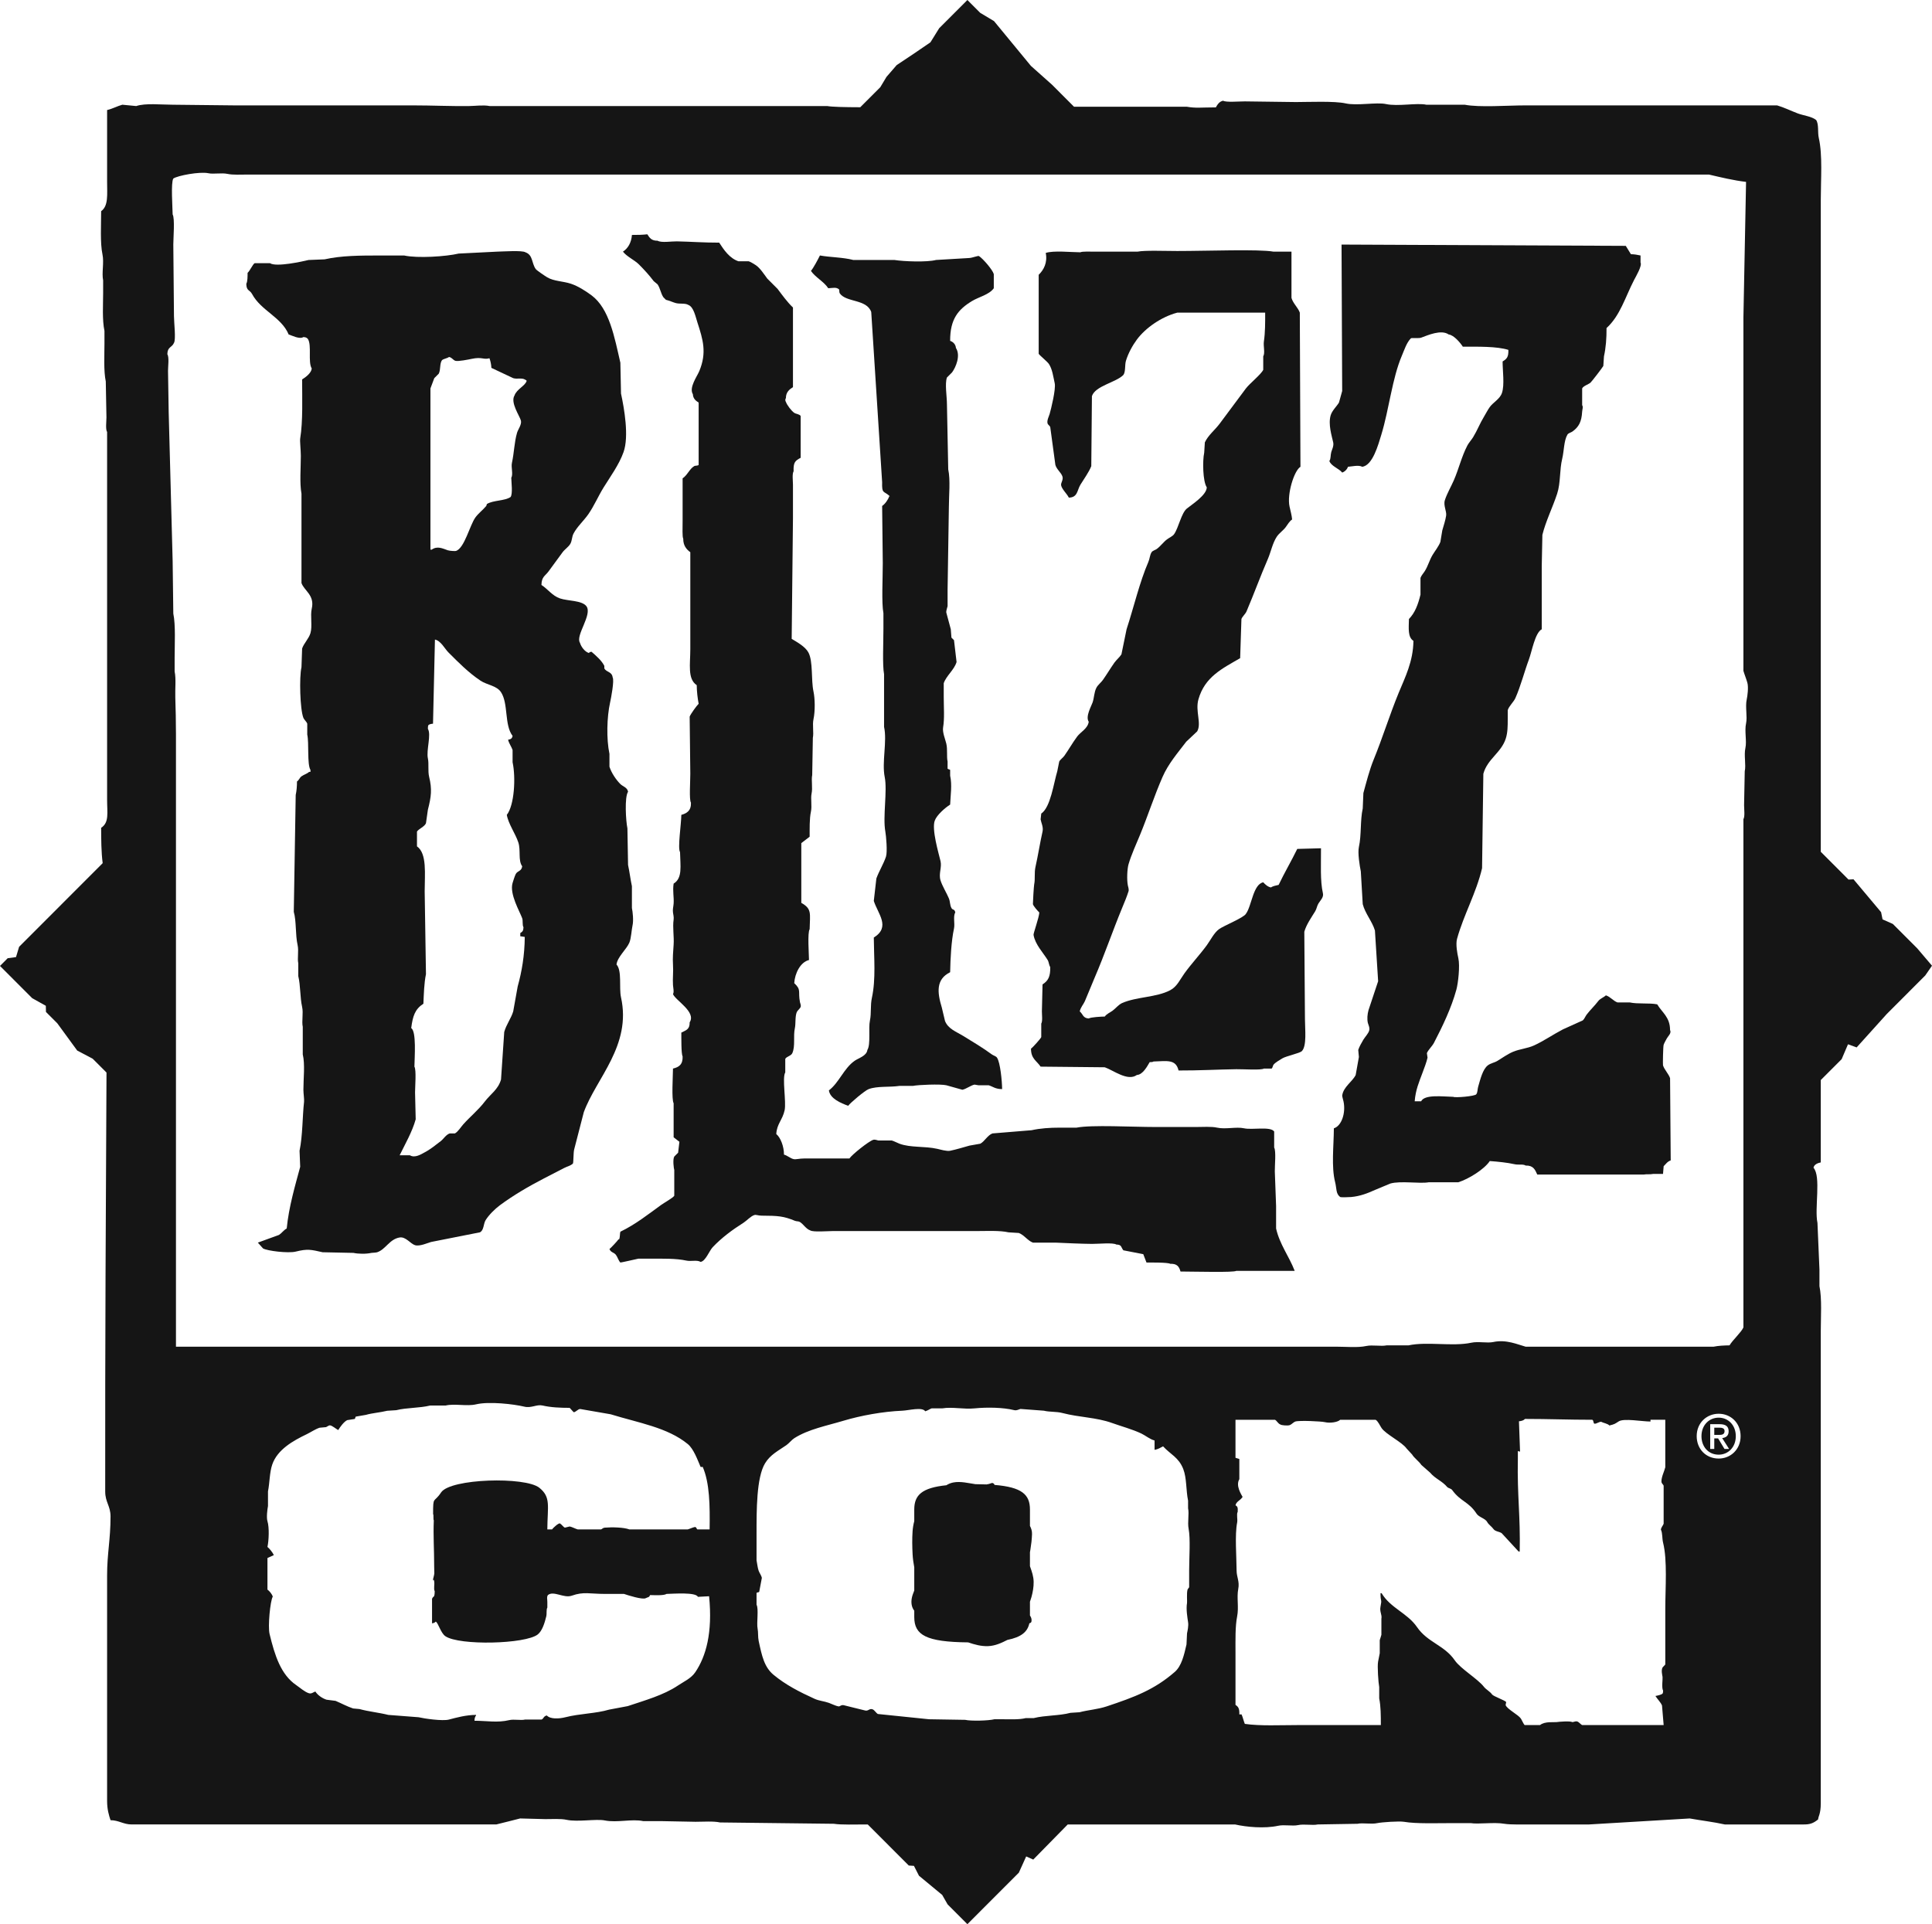
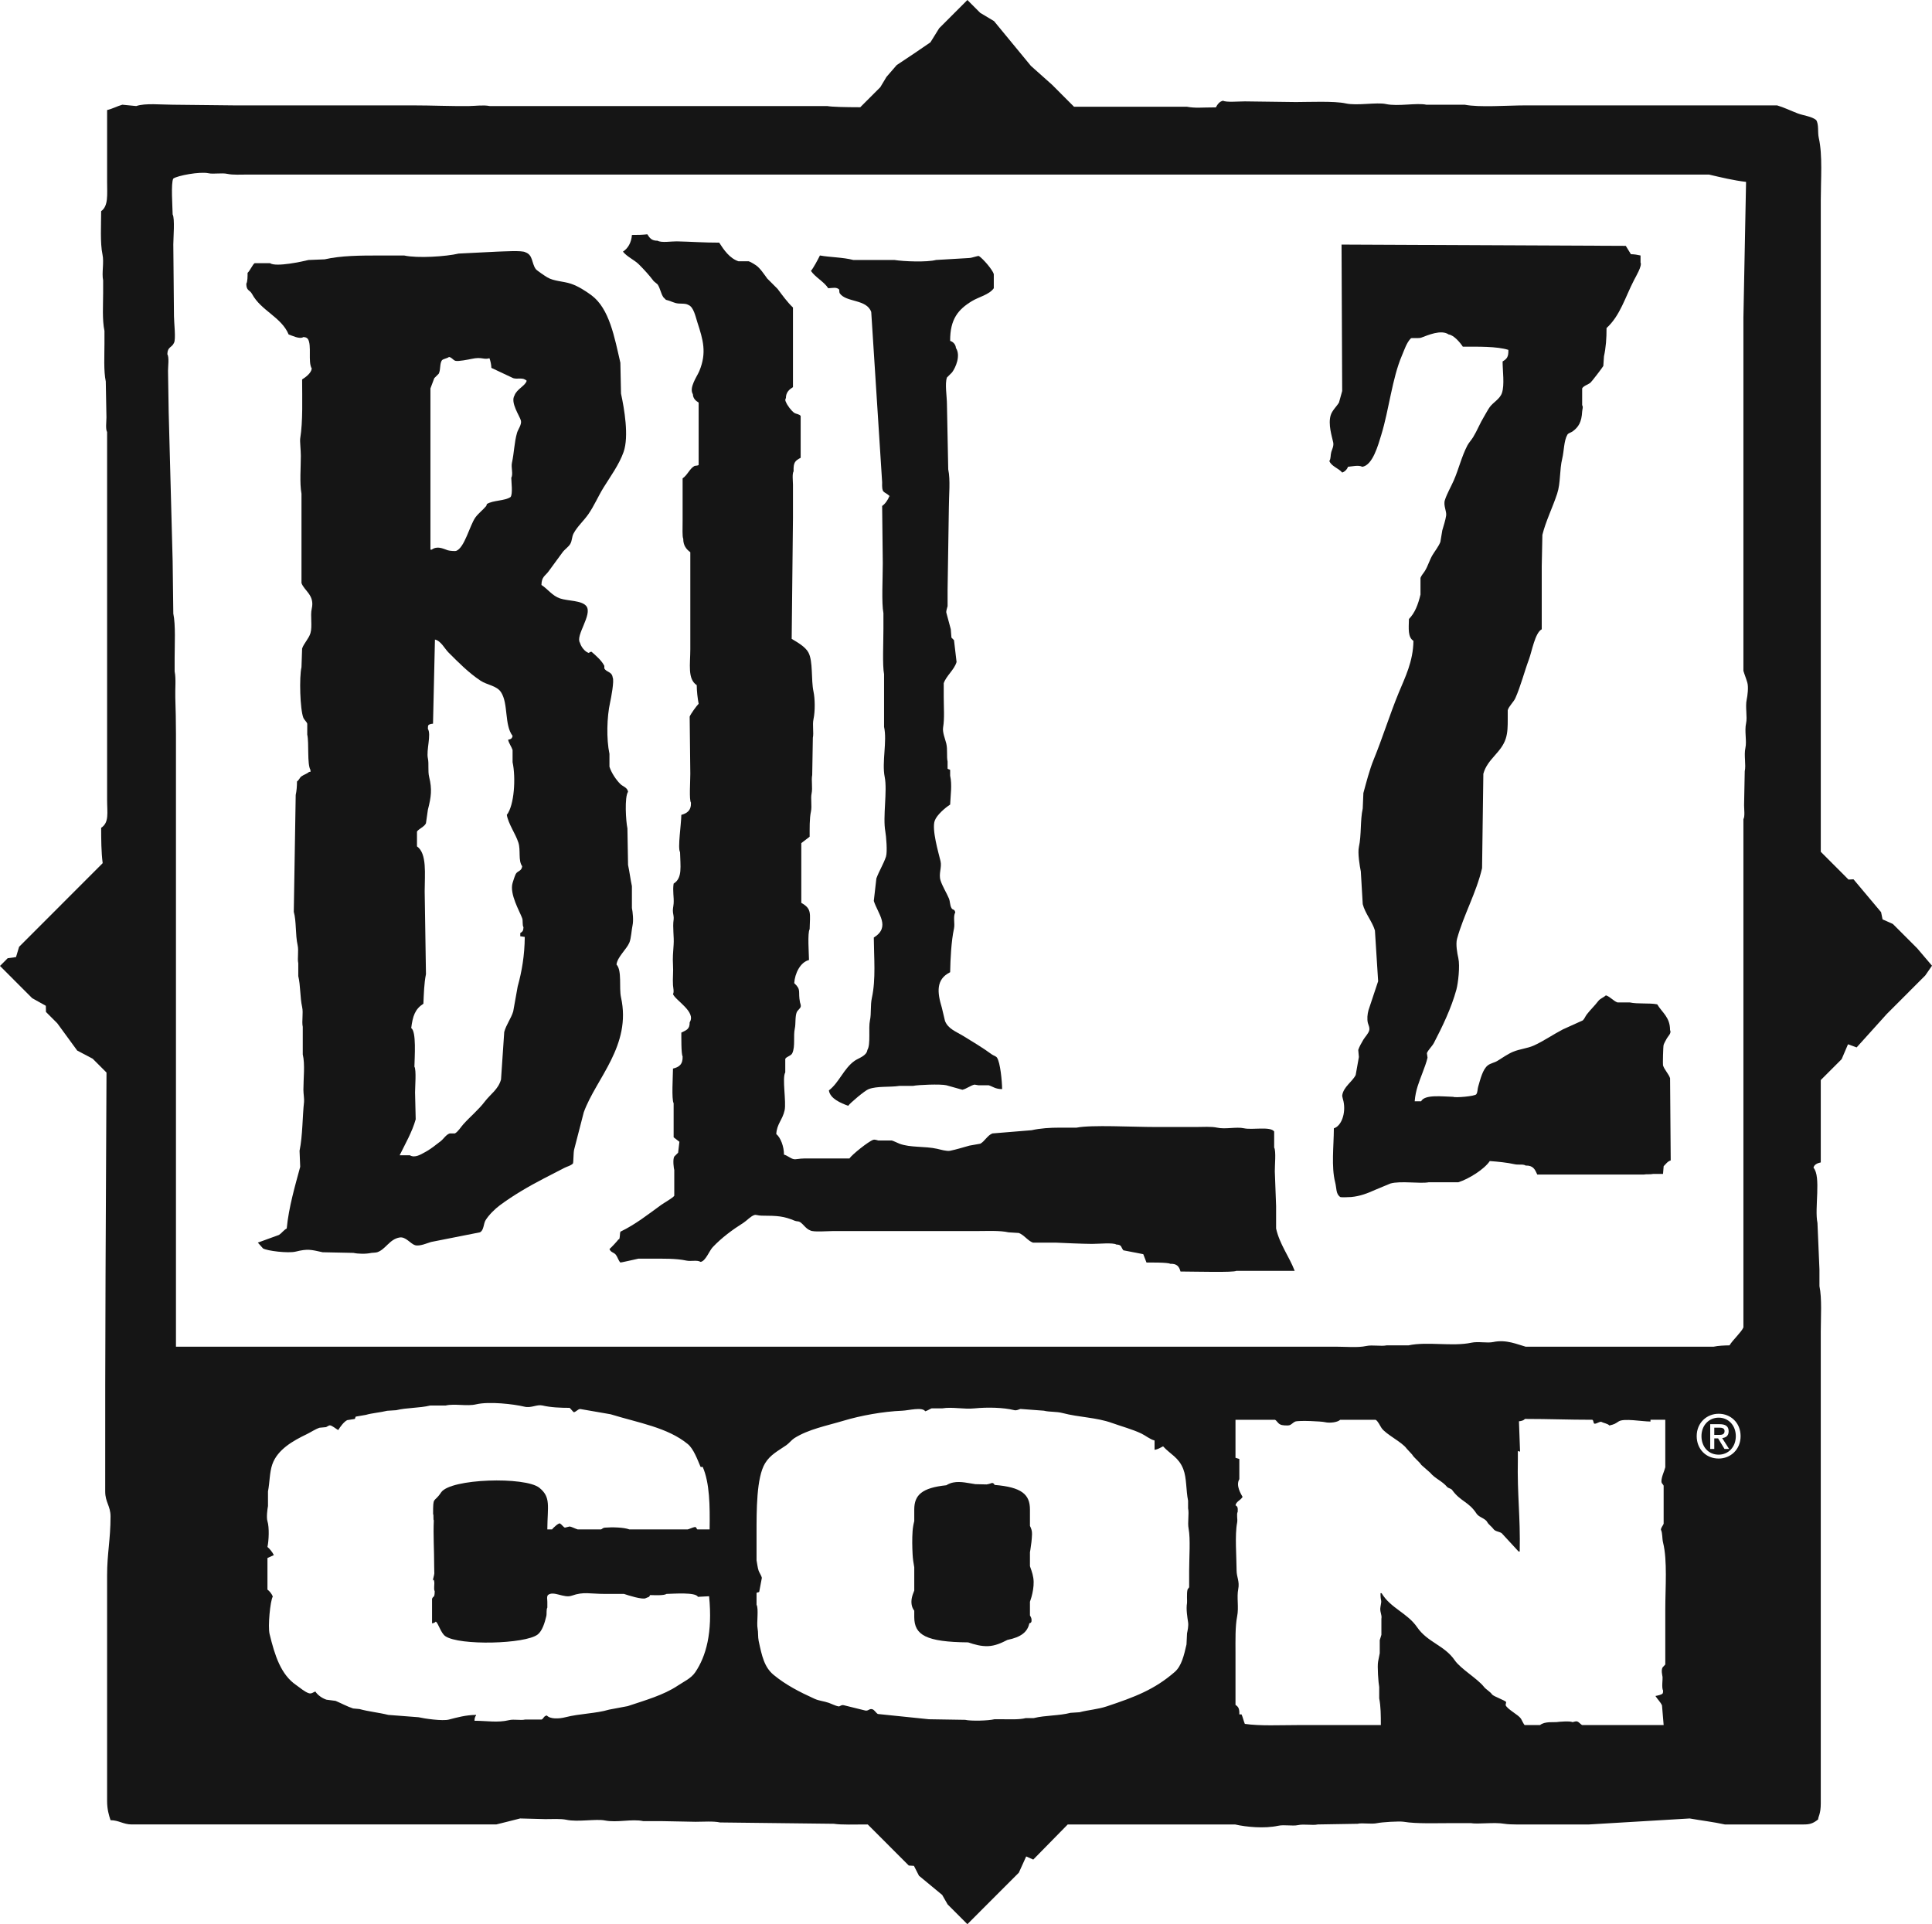
<svg xmlns="http://www.w3.org/2000/svg" version="1.1" width="512" height="510">
  <svg width="512" height="510" viewBox="0 0 512 510" fill="none">
    <g clip-path="url(#clip0_2080_386)">
-       <path fill-rule="evenodd" clip-rule="evenodd" d="M350.08 224.833C347.982 224.89 345.885 224.946 343.788 225.003C342.217 228.228 340.363 231.356 338.856 234.535C338.232 234.675 337.274 234.861 336.816 235.216C335.957 235.055 335.272 234.401 334.776 233.855C332.069 234.365 331.704 240.162 330.185 242.196C329.649 243.226 324.335 245.338 323.043 246.28C321.733 247.237 320.781 249.211 319.813 250.537C317.963 253.063 315.697 255.468 313.861 258.027C312.707 259.637 311.93 261.498 310.121 262.453C306.433 264.395 301.231 264.159 297.368 265.857C296.414 266.276 295.634 267.312 294.818 267.901C294.093 268.424 293.297 268.714 292.778 269.433C291.894 269.447 289.095 269.583 288.526 269.943C286.953 269.856 287.019 268.793 286.146 268.071C286.363 266.98 287.114 266.248 287.506 265.348C288.417 263.258 289.208 261.185 290.056 259.22C292.697 253.109 294.861 246.726 297.368 240.666C297.98 239.186 298.638 237.626 299.068 236.239C299.225 235.736 298.948 234.949 298.898 234.707C298.581 233.17 298.724 230.272 299.068 229.089C299.823 226.497 301.118 223.717 302.128 221.259C304.266 216.051 305.848 211.055 308.079 205.939C309.629 202.379 312.158 199.504 314.371 196.577C315.334 195.668 316.298 194.76 317.261 193.854C318.49 191.747 316.708 188.465 317.601 185.342C319.297 179.407 323.843 177.231 328.653 174.449C328.765 170.988 328.88 167.527 328.993 164.066C329.222 163.419 330.049 162.738 330.353 162.023C332.325 157.394 334.028 152.679 335.963 148.235C336.813 146.285 337.203 144.03 338.344 142.276C338.956 141.336 340.057 140.616 340.724 139.723C341.284 138.976 341.657 138.215 342.424 137.681C342.324 136.549 341.986 135.372 341.744 134.276C341.014 130.969 342.97 124.709 344.634 123.722C344.577 110.106 344.522 96.485 344.464 82.868C344.017 81.554 342.664 80.427 342.254 78.954V66.699H337.493C333.649 65.999 319.942 66.529 311.988 66.529C308.631 66.529 303.441 66.31 301.446 66.699H290.394C288.818 66.699 286.765 66.602 286.314 66.869C283.798 66.855 279.194 66.351 277.133 67.039C277.655 69.617 276.576 71.572 275.263 72.828V93.766C275.434 94.133 277.542 95.817 277.983 96.489C278.877 97.856 279.11 99.764 279.513 101.596C279.844 103.101 278.561 108.364 278.153 109.767C277.993 110.315 277.34 111.515 277.643 112.32C277.716 112.515 278.24 112.925 278.323 113.171C278.775 116.517 279.23 119.867 279.683 123.214C280.017 124.419 281.196 125.222 281.553 126.277C281.866 127.201 281.059 127.97 281.213 128.66C281.449 129.715 282.757 130.877 283.253 131.893C285.613 131.861 285.432 129.942 286.313 128.489C287.211 127.006 288.571 125.161 289.202 123.552C289.26 117.368 289.315 111.182 289.372 104.998C290.249 102.257 295.754 101.379 297.704 99.38C298.334 98.531 298.05 96.75 298.384 95.634C298.982 93.644 300.129 91.564 301.274 90.016C303.581 86.905 307.766 83.986 311.986 82.867H335.281C335.293 85.468 335.295 88.164 334.941 90.527C334.766 91.697 335.301 93.588 334.771 94.443V98.017C334.243 99.19 331.128 101.686 330.179 102.954C327.848 106.069 325.546 109.158 323.207 112.316C322.028 113.909 320.156 115.372 319.297 117.253C319.24 118.162 319.185 119.07 319.128 119.976C318.66 122.126 318.748 127.599 319.807 129.168C319.759 131.248 315.901 133.681 314.536 134.786C313.052 135.988 312.34 139.906 311.136 141.596C310.74 142.149 309.821 142.538 309.266 142.957C308.307 143.681 307.53 144.8 306.546 145.51C306.152 145.795 305.435 145.959 305.186 146.361C304.692 147.156 304.715 148.039 304.336 148.914C302.019 154.254 300.487 160.866 298.554 166.787C298.101 168.999 297.647 171.213 297.194 173.426C296.725 174.194 295.841 174.904 295.324 175.638C294.238 177.181 293.354 178.694 292.264 180.235C291.795 180.898 290.945 181.545 290.564 182.277C289.934 183.492 289.992 184.868 289.544 186.192C289.202 187.202 287.604 189.916 288.524 191.299C288.281 193.108 286.37 193.992 285.464 195.213C284.228 196.883 283.263 198.617 282.064 200.321C281.714 200.817 280.984 201.302 280.704 201.851C280.534 202.703 280.364 203.552 280.194 204.405C279.21 207.669 278.417 213.954 275.943 215.639C275.885 216.15 275.83 216.66 275.773 217.171C275.916 218.067 276.556 219.204 276.283 220.405C275.606 223.377 275.102 226.719 274.413 229.768C274.058 231.336 274.373 233.006 274.073 234.365C273.965 234.849 273.702 239.532 273.733 239.641C273.881 240.187 275.005 241.445 275.433 241.854C275.343 243.287 273.768 247.556 273.903 247.812C274.325 250.327 276.451 252.507 277.643 254.451C277.977 254.997 277.965 255.766 278.323 256.323C278.38 258.888 277.757 259.961 276.283 260.92C276.225 263.302 276.17 265.687 276.113 268.069C276.113 269.006 276.333 270.678 275.943 271.303V274.879C275.742 275.35 273.691 277.632 273.223 277.944C273.219 280.636 274.722 281.138 275.773 282.709C281.44 282.766 287.109 282.822 292.776 282.879C295.036 283.655 298.84 286.684 301.278 284.923C302.881 284.841 304.037 282.598 304.678 281.518C305.141 281.514 305.458 281.511 305.698 281.348C309.321 281.229 311.612 280.701 312.329 283.732C317.589 283.754 322.896 283.46 327.633 283.392C329.372 283.365 334.25 283.694 334.944 283.221H336.984C337.253 283.08 337.299 282.449 337.494 282.2C337.963 281.602 339.228 280.889 339.874 280.498C340.816 279.931 344.446 279.139 344.976 278.626C346.37 277.277 345.826 272.747 345.826 270.115C345.771 262.4 345.713 254.682 345.656 246.966C346.191 245.028 347.578 243.12 348.546 241.519C348.947 240.856 348.993 240.141 349.396 239.476C349.899 238.649 350.84 237.842 350.586 236.753C349.826 233.468 350.105 228.869 350.076 224.837L350.08 224.833Z" fill="#151515" />
      <path fill-rule="evenodd" clip-rule="evenodd" d="M338.178 319.649C338.065 316.585 337.952 313.522 337.838 310.457C337.807 309.025 338.213 305.072 337.668 304.158V299.902C336.664 298.476 331.863 299.54 329.676 299.051C327.647 298.597 324.773 299.378 322.534 298.88C321.017 298.542 318.728 298.71 316.922 298.71H306.211C300.053 298.71 289.315 298.092 285.296 298.88H280.874C278.226 298.88 275.67 299.051 273.392 299.561C269.935 299.844 266.478 300.127 263.021 300.412C261.721 300.865 260.916 302.555 259.791 303.135C258.828 303.305 257.863 303.475 256.901 303.646C255.353 304.083 253.386 304.681 251.799 305.007C250.879 305.195 249.202 304.676 248.399 304.497C244.985 303.735 241.325 304.233 238.367 303.135C237.782 302.918 236.925 302.447 236.327 302.284H232.757C232.559 302.239 231.857 301.958 231.397 302.114C230.148 302.533 225.818 305.996 225.106 307.049H213.202C211.772 307.049 210.942 307.363 210.312 307.22C209.426 307.021 208.711 306.281 207.762 306.028C207.777 303.879 206.848 301.482 205.722 300.58C205.867 297.863 207.376 296.845 207.932 294.282C208.415 292.06 207.22 285.69 208.102 284.239V280.665C208.417 280.017 209.634 279.893 209.972 279.133C210.813 277.252 210.173 274.66 210.652 272.494C210.906 271.344 210.668 269.395 211.162 268.238C211.336 267.831 212.037 267.313 212.182 266.876C212.322 266.452 212.044 265.846 212.012 265.683C211.415 262.722 212.46 262.426 210.482 260.578C210.641 257.989 212.103 255.008 214.394 254.449C214.376 252.846 213.961 247.235 214.564 246.278C214.664 242.052 215.18 240.897 212.354 239.299V223.468C213.091 222.902 213.828 222.334 214.564 221.766C214.576 219.738 214.496 217.019 214.904 215.127C215.224 213.64 214.798 211.635 215.074 210.36C215.407 208.818 214.958 206.754 215.244 205.425C215.299 202.134 215.357 198.843 215.414 195.552C215.7 194.221 215.253 192.157 215.584 190.615C216.046 188.463 215.981 185.133 215.584 183.295C214.915 180.201 215.511 175.271 214.224 172.912C213.404 171.41 211.282 170.207 209.804 169.338C209.917 158.672 210.031 148.002 210.144 137.335V128.484C210.144 127.468 209.888 125.602 210.314 124.91C210.226 122.502 210.74 122.119 212.184 121.336V110.272C211.939 109.767 210.951 109.74 210.484 109.421C209.745 108.916 208.591 107.411 208.274 106.528C208.066 106.225 208.059 105.81 208.274 105.507C208.27 103.947 209.208 103.192 210.144 102.614V81.505C208.641 80.085 207.315 78.229 206.064 76.568C205.157 75.66 204.25 74.751 203.344 73.845C202.469 72.684 201.478 71.083 200.284 70.271C199.81 69.949 198.869 69.397 198.414 69.25H195.694C193.336 68.454 191.845 66.244 190.592 64.313C186.784 64.327 182.998 64.048 179.371 63.972C178.007 63.944 175.25 64.409 174.269 63.802C172.648 63.829 172.138 63.03 171.549 62.1C170.395 62.24 168.868 62.283 167.467 62.27C167.324 64.298 166.415 65.837 165.087 66.697C166.152 68.059 168.11 68.872 169.339 70.101C170.712 71.475 172.075 72.965 173.249 74.528C173.589 74.811 173.929 75.095 174.269 75.379C174.976 76.425 175.099 77.732 175.799 78.782C176.026 79.01 176.252 79.235 176.479 79.463C177.349 79.667 178.276 80.095 179.029 80.314C180.142 80.636 181.547 80.28 182.429 80.824C183.828 81.364 184.319 83.911 184.809 85.421C186.296 90 187.366 93.449 185.319 98.359C184.723 99.789 182.531 102.753 183.619 104.488C183.671 105.659 184.41 106.247 185.149 106.7V123.212C184.95 123.495 184.283 123.359 183.959 123.552C182.733 124.285 182.127 125.985 180.899 126.786V138.022C180.899 140.017 180.781 142.257 181.069 142.787C181.048 144.609 181.924 145.615 182.939 146.361V172.064C182.939 176.007 182.15 179.959 184.639 181.597C184.66 183.313 184.863 185.006 185.149 186.534C184.609 187.055 183.009 189.266 182.769 189.938C182.826 194.988 182.882 200.038 182.939 205.088C182.939 207.3 182.599 211.951 183.109 212.748C183.188 214.847 182.039 215.577 180.559 215.981C180.534 218.479 179.544 224.831 180.219 225.856C180.289 229.568 180.919 232.731 178.519 234.197C178.213 236.191 178.642 237.773 178.519 239.473C178.46 240.297 178.231 241.047 178.349 241.855C178.419 242.334 178.608 243.12 178.519 243.727C178.211 245.838 178.669 248.267 178.519 250.366C178.394 252.14 178.234 254.017 178.349 255.644C178.483 257.532 178.229 259.363 178.349 261.092C178.397 261.808 178.689 262.946 178.349 263.474C178.984 265.162 184.564 268.182 182.769 270.964C182.814 272.905 181.738 273.069 180.559 273.687C180.573 274.667 180.498 279.348 180.899 279.984C180.992 282.15 179.917 282.856 178.349 283.22C178.329 285.33 177.946 291.423 178.519 292.413V301.435C179.029 301.833 179.539 302.23 180.049 302.626C179.936 303.592 179.822 304.556 179.709 305.519C179.369 305.86 179.029 306.2 178.689 306.542C178.229 307.297 178.573 309.839 178.689 310.116V316.926C178.428 317.433 175.899 318.869 175.287 319.31C171.862 321.784 168.425 324.537 164.406 326.46C164.228 326.988 164.35 327.916 164.066 328.502H163.896C163.606 328.937 161.927 330.739 161.516 331.055C161.859 331.992 162.7 331.911 163.216 332.586C163.708 333.231 163.854 334.061 164.406 334.63C164.504 334.666 168.298 333.803 169.167 333.609H172.397C175.765 333.609 179.127 333.518 181.919 334.12C183.143 334.385 184.736 333.885 185.659 334.46C186.985 334.292 187.955 331.529 188.889 330.546C191.269 328.04 194.053 325.972 197.051 324.077C197.877 323.554 198.987 322.302 199.941 322.035C200.386 321.909 200.916 322.2 201.811 322.205C206.25 322.226 207.662 322.336 210.652 323.566C211.143 323.767 211.597 323.642 212.012 323.905C212.966 324.514 213.562 325.702 214.732 326.119C215.507 326.616 219.397 326.289 220.684 326.289H258.772C261.618 326.289 264.933 326.1 267.274 326.628C268.181 326.685 269.089 326.741 269.994 326.798C271.356 327.282 272.401 328.885 273.734 329.353H279.686C282.109 329.466 286.886 329.681 289.377 329.691C291.129 329.7 295.014 329.304 295.839 329.862C297.357 329.883 297.04 330.621 297.709 331.393C299.466 331.734 301.224 332.074 302.981 332.414C303.264 333.152 303.548 333.891 303.831 334.629C304.811 334.632 309.491 334.571 310.123 334.969C311.937 334.899 312.497 335.718 312.842 337.011C317.114 337.033 326.913 337.301 327.636 336.841H343.109C341.603 332.943 339.122 329.828 338.178 325.607V319.649Z" fill="#151515" />
      <path fill-rule="evenodd" clip-rule="evenodd" d="M164.572 264.325C164.012 261.81 164.885 257.281 163.382 255.646C163.59 253.666 166.029 251.628 166.782 249.858C167.274 248.7 167.365 246.445 167.632 245.261C167.924 243.971 167.68 241.69 167.462 240.664V234.876C167.079 233.138 166.825 230.97 166.442 229.258C166.385 226.024 166.329 222.789 166.272 219.555C165.862 217.649 165.47 211.247 166.442 209.853C166.247 208.683 165.086 208.488 164.402 207.809C163.276 206.693 162.029 204.855 161.512 203.212V199.808C160.678 195.914 160.819 190.024 161.682 186.19C161.922 185.128 162.838 180.343 162.362 179.551C162.167 177.981 160.728 178.221 160.152 177.168V176.487C159.44 175.065 157.924 173.759 156.752 172.743C156.222 172.845 156.339 172.772 156.072 173.084C154.975 172.747 154.007 171.448 153.692 170.361C152.431 168.431 157.081 162.878 155.392 160.658C154.152 159.096 150.507 159.32 148.42 158.616C146.346 157.916 145.153 156.099 143.489 155.042C143.526 152.846 144.473 152.676 145.359 151.466C146.634 149.727 147.823 148.098 149.099 146.359C149.643 145.619 150.688 144.938 151.139 144.147C151.636 143.274 151.52 142.33 151.989 141.424C152.921 139.621 154.741 137.984 155.9 136.316C157.48 134.045 158.515 131.528 159.982 129.166C161.752 126.315 164.08 123.129 165.254 119.804C166.719 115.648 165.433 108.276 164.574 104.314C164.517 101.591 164.461 98.866 164.404 96.143C162.842 89.391 161.51 81.811 156.752 78.27C155.231 77.138 153.202 75.835 151.31 75.207C149.188 74.501 146.837 74.574 145.019 73.505C144.537 73.222 142.227 71.683 141.959 71.292C140.837 69.66 141.275 67.593 139.239 66.867C138.358 66.305 133.242 66.674 131.757 66.697C128.357 66.867 124.955 67.037 121.555 67.208C118.214 67.996 110.663 68.498 107.102 67.718H100.64C95.356 67.718 90.419 67.745 86.017 68.739C84.6 68.797 83.182 68.852 81.765 68.91C80.269 69.284 73.172 70.853 71.563 69.76H67.483C66.997 70.011 66.209 71.831 65.613 72.313C65.61 73.08 65.629 74.656 65.273 75.207C65.299 77.179 66.172 76.751 66.803 77.93C69.176 82.356 74.598 84.053 76.495 88.653C77.331 88.9 79.399 90.004 80.405 89.334C81.096 89.393 81.251 89.484 81.595 89.844C82.667 91.516 81.561 95.932 82.615 97.675C82.486 98.922 80.926 100.029 80.065 100.568C80.065 105.518 80.303 111.661 79.555 116.229C79.444 116.904 79.725 119.36 79.725 120.826C79.725 124.052 79.373 127.948 79.895 130.868V154.53C80.62 156.599 83.456 157.727 82.615 161.339C82.186 163.182 82.824 165.957 82.275 167.808C81.837 169.282 80.516 170.525 80.065 171.892C80.008 173.537 79.952 175.183 79.895 176.83C79.283 179.443 79.498 188.005 80.405 190.278C80.595 190.756 81.255 191.294 81.425 191.81V194.703C81.931 196.874 81.35 202.569 82.275 204.065V204.575H81.935C81.336 205.115 80.584 205.276 79.895 205.767C79.405 206.114 79.244 206.779 78.705 207.128C78.705 208.422 78.6 209.654 78.365 210.702C78.252 217.624 78.138 224.548 78.025 231.47C77.968 234.874 77.912 238.28 77.855 241.683C78.574 244.179 78.24 247.686 78.875 250.535C79.206 252.02 78.76 254.026 79.045 255.302V258.706C79.659 261.221 79.496 264.361 80.065 266.878C80.437 268.521 79.913 270.719 80.235 272.154V279.474C80.868 282.075 80.405 285.905 80.405 288.836C80.405 289.844 80.659 291.346 80.575 292.071C80.153 295.686 80.219 301.032 79.385 305.009C79.442 306.428 79.498 307.847 79.555 309.265C78.225 314.208 76.527 319.941 75.983 325.607C75.155 326.053 74.672 326.839 73.943 327.309C72.073 327.99 70.202 328.67 68.332 329.353C68.784 329.863 69.239 330.374 69.692 330.883C70.721 331.537 76.359 332.23 78.363 331.735C81.534 330.951 82.359 331.205 85.505 331.906C88.225 331.963 90.947 332.019 93.667 332.076C94.921 332.352 96.984 332.4 98.427 332.076C98.632 332.029 99.568 332.035 99.957 331.906C102.22 331.153 103.204 328.441 105.908 327.991C107.533 327.719 108.789 329.677 109.99 330.034C111.236 330.403 113.301 329.444 114.242 329.183C118.549 328.33 122.858 327.481 127.165 326.628C128.26 326.13 128.087 324.378 128.695 323.395C129.54 322.029 131.159 320.428 132.435 319.48C136.045 316.795 140.048 314.473 144.167 312.331C145.974 311.39 147.724 310.5 149.439 309.606C150.262 309.178 151.169 309.002 151.819 308.414C152.015 308.083 151.929 305.566 152.159 304.67C153.009 301.379 153.859 298.087 154.709 294.798C157.976 285.808 167.423 277.127 164.57 264.327L164.572 264.325ZM137.197 261.432C136.8 263.646 136.404 265.859 136.007 268.071C135.434 269.968 134.185 271.52 133.627 273.519C133.344 277.718 133.06 281.917 132.777 286.116C132.031 288.777 129.959 290.006 128.525 291.905C126.811 294.176 124.613 295.935 122.744 298.033C122.16 298.687 121.317 300.052 120.534 300.416H119.174C118.159 300.761 117.572 301.87 116.794 302.46C115.29 303.594 114.142 304.601 112.372 305.523C111.658 305.896 109.936 307.021 108.632 306.204H105.912C107.351 303.244 109.242 300.004 110.164 296.672C110.106 294.287 110.051 291.905 109.994 289.522C109.994 288.107 110.366 283.56 109.824 282.713C109.867 280.232 110.387 273.354 108.974 272.5C109.389 269.273 109.976 267.484 112.204 266.031C112.316 263.546 112.392 260.553 112.884 258.2C112.771 250.881 112.656 243.561 112.544 236.241C112.544 231.675 113.206 226.227 110.504 224.326V220.41C110.849 219.76 112.533 219.099 112.884 218.198C113.054 217.006 113.224 215.815 113.394 214.622C114.283 211.173 114.523 209.174 113.734 205.942C113.338 204.316 113.71 202.474 113.394 201.005C112.93 198.859 114.34 194.706 113.394 193.175C113.397 192.711 113.401 192.395 113.564 192.154C113.85 191.937 114.288 191.854 114.754 191.813C114.924 184.38 115.094 176.946 115.264 169.513C116.845 169.843 117.828 171.91 118.834 172.917C121.489 175.577 124.152 178.281 127.335 180.407C129.082 181.573 131.632 181.711 132.777 183.47C134.769 186.532 133.611 192.134 135.839 195.045C135.696 195.797 135.347 195.919 134.649 196.066C134.899 197.105 135.563 197.922 135.839 198.789V202.023C136.723 206.1 136.317 213.422 134.309 215.981C134.715 218.368 136.594 220.933 137.369 223.301C138.045 225.37 137.261 228.067 138.389 229.6C138.212 230.972 137.195 230.745 136.689 231.642C136.442 232.079 135.948 233.656 135.839 234.027C134.973 236.95 137.741 241.57 138.389 243.389C138.632 244.071 138.376 245.2 138.729 245.771C138.696 246.728 138.462 246.945 137.879 247.303V248.156C138.276 248.213 138.671 248.269 139.069 248.326C139.024 253.27 138.294 257.473 137.199 261.432H137.197ZM136.345 104.824C135.196 106.696 137.73 110.26 138.045 111.463C138.317 112.499 137.277 113.817 137.025 114.697C136.268 117.334 136.279 119.858 135.665 122.698C135.407 123.889 136.039 125.714 135.495 126.614C135.518 127.923 135.914 130.8 135.325 131.721C133.777 132.803 130.64 132.559 129.033 133.593C128.976 133.763 128.921 133.934 128.863 134.104C127.996 135.148 126.764 136.064 125.973 137.167C124.495 139.229 123.117 145.209 120.872 146.019C120.786 146.103 119.2 146.035 118.662 145.848C117.316 145.384 115.895 144.621 114.41 145.678H114.07V102.952C114.41 102.044 114.75 101.136 115.09 100.229C115.487 99.832 115.885 99.436 116.28 99.038C116.828 97.924 116.473 96.41 117.13 95.464C117.629 95.057 118.483 95.002 119 94.613C119.85 94.792 120.013 95.427 120.7 95.634C121.412 95.849 124.257 95.274 124.952 95.124C127.79 94.507 128.106 95.418 129.713 94.954C129.984 95.677 130.184 96.618 130.223 97.506C132.151 98.415 134.078 99.323 136.005 100.229C136.964 100.541 138.281 100.108 139.065 100.57C139.432 100.726 139.312 100.718 139.575 100.91C139.28 102.225 136.936 103.117 136.345 104.824Z" fill="#151515" />
      <path fill-rule="evenodd" clip-rule="evenodd" d="M219.494 76.398C220.743 76.339 221.663 76.032 222.384 76.738C222.456 76.855 222.352 77.437 222.554 77.759C224.272 80.206 229.673 79.227 230.886 82.697C231.849 97.732 232.813 112.771 233.776 127.807C233.685 130.911 234.163 130.062 235.646 131.381C235.703 131.438 235.759 131.494 235.816 131.551H235.646C235.354 132.472 234.522 133.609 233.776 134.104C233.833 139.154 233.889 144.204 233.946 149.254C233.946 153.433 233.592 159.752 234.116 162.532V166.617C234.116 170.438 233.828 176.267 234.286 178.703V192.662C235.14 196.475 233.66 201.999 234.456 205.94C235.2 209.622 233.905 216.496 234.626 220.408C234.828 221.508 235.211 225.786 234.796 227.047C234.175 228.939 232.937 230.911 232.246 232.835C232.019 234.82 231.793 236.807 231.566 238.792C232.668 242.235 236.088 245.685 231.566 248.496C231.602 253.801 232.148 259.465 231.056 264.496C230.619 266.506 230.943 268.627 230.546 270.454C230.097 272.523 230.791 276.77 229.866 278.284C229.662 279.879 227.554 280.412 226.466 281.177C223.621 283.177 222.379 286.937 219.664 289.008C219.999 291.235 222.855 292.365 224.766 293.092C225.412 292.241 229.202 289.04 230.208 288.666C232.513 287.811 235.712 288.212 238.37 287.815H241.94C243.239 287.523 249.273 287.284 250.781 287.645C252.198 288.042 253.616 288.438 255.033 288.836C256.042 288.644 257.288 287.657 258.263 287.474C258.603 287.532 258.943 287.587 259.283 287.645H262.003C263.196 288.017 263.746 288.655 265.573 288.666C265.557 286.595 265.088 281.602 264.213 280.325C263.934 279.918 263.261 279.773 262.853 279.474C260.494 277.74 257.76 276.097 255.201 274.537C253.344 273.404 251.288 272.718 250.439 270.622C250.157 269.431 249.872 268.24 249.589 267.047C248.365 263.021 248.006 259.558 251.799 257.684C251.866 254.125 252.1 249.43 252.819 246.108C253.111 244.759 252.524 242.894 253.159 241.852C252.963 240.825 252.49 241.32 252.139 240.66C251.705 239.845 251.819 238.966 251.459 238.108C250.833 236.612 249.734 234.892 249.249 233.341C248.698 231.578 249.648 229.897 249.249 228.235C248.722 226.042 246.875 219.812 247.719 217.51C248.281 215.976 250.477 214.097 251.799 213.253C251.898 210.819 252.351 208.051 251.799 205.593V204.061C251.73 203.941 251.195 203.889 251.119 203.721V201.849C250.826 200.507 251.155 198.701 250.779 197.084C250.527 195.998 249.718 194.101 249.929 192.827C250.343 190.342 250.099 187.623 250.099 184.656V181.081C250.76 179.121 252.882 177.55 253.501 175.463C253.274 173.533 253.048 171.604 252.821 169.675C252.594 169.447 252.368 169.221 252.141 168.994C252.086 168.256 252.028 167.518 251.971 166.781C251.574 165.305 251.178 163.831 250.781 162.355C250.711 161.885 251.041 161.018 251.121 160.653V156.228C251.234 148.965 251.348 141.701 251.461 134.439C251.461 131.259 251.903 127.255 251.291 124.396C251.178 118.665 251.064 112.934 250.951 107.203C250.951 105.079 250.354 101.697 250.951 100.054C251.404 99.6 251.858 99.145 252.311 98.692C253.276 97.385 254.648 94.26 253.331 92.223C253.249 91.258 252.578 90.591 251.801 90.351C251.758 84.508 254.004 81.973 257.583 79.798C259.406 78.689 262.169 78.11 263.365 76.394V72.648C263.028 71.455 260.457 68.526 259.455 67.883C259.226 67.682 257.68 68.383 256.733 68.394C253.843 68.564 250.951 68.734 248.061 68.904C245.626 69.54 239.517 69.305 237.01 68.904H226.128C223.372 68.184 219.992 68.207 217.286 67.713C216.846 68.619 215.531 71.113 214.906 71.799C216.091 73.53 218.31 74.603 219.498 76.396L219.494 76.398Z" fill="#151515" />
      <path fill-rule="evenodd" clip-rule="evenodd" d="M440.712 282.371C440.649 282.159 440.731 277.394 440.882 276.923C441.023 276.475 441.461 275.722 441.732 275.221C442.061 274.612 443.022 273.85 442.582 273.007C442.571 269.56 440.479 268.397 439.182 266.197C437.018 265.773 434.082 266.169 431.87 265.687H428.64C427.568 265.323 426.766 264.187 425.578 263.815C424.948 264.402 424.061 264.653 423.538 265.346C422.581 266.617 421.402 267.69 420.478 268.92C420.12 269.397 419.89 270.062 419.458 270.452C417.701 271.246 415.944 272.041 414.187 272.835C411.653 274.153 409.06 275.941 406.535 277.091C404.745 277.906 402.784 278.008 400.923 278.793C399.543 279.377 398.099 280.412 396.841 281.177C396.013 281.681 395.039 281.794 394.291 282.369C392.912 283.429 392.294 286.116 391.741 287.987C391.516 288.744 391.623 289.479 391.231 290.029C390.933 290.556 385.63 291.009 385.11 290.71C382.336 290.652 377.555 290 376.608 291.901H374.908C375.135 288.897 376.086 286.743 376.95 284.411C377.435 283.1 378.047 281.548 378.31 280.326C378.253 279.929 378.197 279.533 378.14 279.135C378.455 278.3 379.546 277.304 380.01 276.412C382.236 272.123 384.609 267.231 385.962 262.283C386.418 260.612 386.948 256.031 386.472 253.942C386.2 252.745 385.734 250.279 386.132 248.835C387.871 242.507 391.233 236.667 392.763 230.111C392.876 221.77 392.991 213.427 393.103 205.086C394.191 201.125 397.865 199.511 399.055 195.724C399.549 194.151 399.565 192.546 399.565 190.617V188.234C399.903 187.109 401.125 186.088 401.605 185C403.024 181.786 403.969 178.03 405.177 174.787C405.98 172.63 406.787 167.733 408.577 166.787V150.105C408.634 147.325 408.689 144.544 408.747 141.764C409.638 138.14 411.456 134.528 412.657 130.87C413.623 127.925 413.251 124.645 414.017 121.508C414.489 119.57 414.437 116.807 415.377 115.209C415.641 114.762 416.312 114.668 416.737 114.358C418.363 113.172 419.14 111.85 419.288 109.081C419.321 108.479 419.621 107.902 419.288 107.379V102.954C419.598 102.286 420.933 101.897 421.498 101.422C421.808 101.163 424.766 97.309 424.898 96.996C424.955 96.145 425.011 95.294 425.068 94.443C425.571 92.17 425.766 89.667 425.748 86.953C429.37 83.651 430.68 78.796 433.06 74.185C433.459 73.413 435.25 70.411 434.76 69.588V67.716C433.962 67.548 433.16 67.382 432.21 67.376C431.755 66.638 431.303 65.9 430.848 65.164C405.742 65.051 380.629 64.936 355.523 64.823C355.58 77.759 355.636 90.699 355.693 103.635C355.408 104.656 355.126 105.677 354.843 106.698C354.201 107.759 353.002 108.828 352.633 110.104C351.942 112.488 352.948 115.582 353.313 117.253C353.521 118.206 352.982 119.168 352.803 119.806C352.554 120.693 352.733 121.549 352.293 122.189C352.799 123.588 354.814 124.143 355.695 125.252C356.369 125.028 357.008 124.401 357.225 123.72C358.159 123.656 360.145 123.179 360.966 123.72C363.765 123.418 365.25 117.882 366.068 115.209C368.128 108.461 368.931 100.303 371.51 94.271C372.217 92.616 372.736 90.876 373.89 89.674C374.081 89.493 375.991 89.73 376.61 89.504C378.342 88.875 381.905 87.25 383.922 88.653C385.298 88.803 387.033 90.896 387.662 91.887C391.616 91.887 396.696 91.772 399.735 92.737C399.796 94.651 399.305 95.133 398.205 95.803C398.205 98.312 398.756 101.989 398.035 104.144C397.487 105.779 395.725 106.612 394.803 107.89C394.241 108.667 393.74 109.679 393.273 110.442C392.167 112.248 391.491 114.084 390.383 115.89C389.959 116.582 389.227 117.379 388.853 118.103C387.318 121.069 386.616 124.222 385.283 127.294C384.569 128.939 383.451 130.841 382.903 132.572C382.46 133.971 383.41 135.494 383.243 136.658C383.073 137.857 382.544 139.439 382.223 140.574C382.053 141.596 381.883 142.617 381.713 143.638C381.279 144.786 380.298 146.013 379.673 147.041C378.827 148.435 378.48 149.906 377.633 151.298C377.313 151.825 376.647 152.554 376.443 153.17V157.597C375.806 160.23 374.987 162.423 373.383 164.066C373.324 166.563 373.058 168.893 374.573 169.854C374.513 175.35 372.346 179.545 370.662 183.642C368.242 189.533 366.394 195.584 364.03 201.345C362.935 204.016 362.054 207.476 361.31 210.197C361.253 211.558 361.197 212.92 361.14 214.281C360.437 217.459 360.825 221.318 360.12 224.494C359.766 226.092 360.34 229.582 360.63 230.963C360.8 233.857 360.97 236.751 361.14 239.645C361.775 242.12 363.663 244.238 364.37 246.624C364.655 251.106 364.937 255.59 365.22 260.071C364.37 262.623 363.52 265.178 362.67 267.731C362.368 268.816 362.255 270.121 362.5 271.136C362.613 271.604 363.078 272.415 362.84 273.179C362.589 273.985 361.732 274.866 361.31 275.561C360.852 276.317 360.181 277.514 359.95 278.286C360.006 278.909 360.063 279.535 360.12 280.158C359.837 281.747 359.553 283.336 359.27 284.925C358.386 286.729 356.01 288.042 355.698 290.373C355.671 290.57 355.997 291.715 356.038 291.905C356.711 295.025 355.496 298.458 353.488 299.054C353.461 303.861 352.783 309.246 353.828 313.353C354.251 315.011 353.98 316.44 355.188 317.268C355.319 317.377 357.363 317.334 358.078 317.268C360.489 317.046 362.445 316.261 364.37 315.396C365.73 314.83 367.092 314.262 368.452 313.694C371.206 312.911 376.322 313.8 378.653 313.353H386.475C389.217 312.501 393.354 309.916 394.807 307.736C396.967 307.891 399.429 308.135 401.439 308.586C402.419 308.807 403.595 308.475 404.328 308.927C406.351 308.868 406.809 310.023 407.39 311.309H435.615C436.406 311.159 437.242 311.327 438.165 311.139H440.717C440.772 310.459 440.83 309.778 440.887 309.097C441.476 308.529 441.878 307.85 442.757 307.565C442.7 300.303 442.644 293.039 442.587 285.776C442.231 284.653 441.053 283.501 440.717 282.372L440.712 282.371Z" fill="#151515" />
      <path fill-rule="evenodd" clip-rule="evenodd" d="M273.348 423.296C273.705 421.99 273.951 420.625 273.927 419.267C273.902 417.834 273.478 416.6 272.999 415.27C272.977 415.211 272.966 415.154 272.947 415.095V411.415C272.984 411.206 273.022 410.992 273.058 410.777C273.285 409.409 273.446 408.02 273.496 406.634C273.526 405.783 273.288 405.1 272.947 404.439V400.092C272.947 396.1 270.771 394.167 263.568 393.574C263.475 393.241 263.103 392.96 262.763 393.096C262.33 393.268 261.895 393.379 261.455 393.445C260.539 393.406 259.544 393.384 258.491 393.377C256.546 393.096 254.578 392.557 252.64 392.926C251.96 393.057 251.348 393.309 250.799 393.66C244.303 394.337 242.288 396.269 242.288 400.09V403.169C242.055 404.056 241.903 404.964 241.841 405.883C241.703 407.9 241.746 409.968 241.85 411.987C241.909 413.158 242.08 414.287 242.288 415.412V421.564C242.025 422.239 241.751 422.913 241.624 423.627C241.415 424.806 241.576 426.008 242.288 426.911V428.597C242.288 433.376 245.43 435.202 256.571 435.309C258.293 435.893 260.032 436.381 261.881 436.302C263.726 436.225 265.37 435.483 266.975 434.654C270.653 433.916 272.313 432.52 272.791 430.245C273.05 430.211 273.297 430.061 273.348 429.783C273.469 429.113 273.246 428.649 272.948 428.181V424.536C273.084 424.124 273.233 423.715 273.348 423.298V423.296Z" fill="#151515" />
      <path fill-rule="evenodd" clip-rule="evenodd" d="M457.028 379.286C457.028 378.492 456.251 378.397 455.602 378.397H454.301V380.318H455.505C456.314 380.318 457.028 380.239 457.028 379.286Z" fill="#151515" />
      <path fill-rule="evenodd" clip-rule="evenodd" d="M114.653 419.023C114.637 419.072 114.635 419.087 114.653 419.023Z" fill="#151515" />
      <path fill-rule="evenodd" clip-rule="evenodd" d="M508.079 251.35L501.63 244.894L498.894 243.675L498.509 241.769L491.197 233.054L489.877 233.127L482.527 225.77V52.968C482.527 47.595 483.036 41.106 482.001 36.571C481.647 35.021 482.062 32.971 481.3 31.811C480.078 30.825 477.946 30.641 476.388 30.048C474.682 29.398 472.682 28.43 470.95 27.932H404.309C399.388 27.932 392.11 28.521 388.17 27.755H377.995C375.479 27.207 370.474 28.271 367.294 27.579C364.815 27.04 359.617 28.084 356.593 27.402C353.651 26.739 346.665 27.049 343.437 27.049C338.935 26.99 334.432 26.933 329.93 26.873C328.235 26.873 324.948 27.173 324.141 26.698C323.159 26.879 322.622 27.715 322.212 28.461C318.268 28.466 316.896 28.717 314.494 28.283H284.621L281.099 24.758L278.811 22.466L273.201 17.463L263.425 5.593L259.778 3.413L256.369 0L248.887 7.49L246.576 11.216L242.127 14.258L237.632 17.255L234.928 20.379L233.287 23.11L227.978 28.425C223.778 28.414 220.505 28.335 219.242 28.108H129.778C128.11 27.778 126.018 28.083 124.34 28.108C119.728 28.178 114.335 27.93 109.43 27.932H62.067C56.629 27.873 51.191 27.814 45.752 27.755C42.748 27.755 38.493 27.289 36.104 28.108C34.876 27.989 33.647 27.873 32.419 27.755C31.129 28.102 29.792 28.851 28.384 29.166V48.208C28.384 51.559 28.758 54.587 26.806 55.966C26.811 59.376 26.509 64.402 27.156 67.426C27.618 69.585 26.917 72.364 27.332 74.304V77.654C27.332 80.781 27.054 84.769 27.683 87.704V91.054C27.683 94.088 27.441 98.332 28.033 101.104C28.092 104.276 28.15 107.451 28.209 110.625C28.209 111.718 27.928 113.753 28.384 114.504V212.006C28.384 215.457 28.98 217.972 26.806 219.412C26.818 222.336 26.82 225.843 27.212 228.776L16.606 239.394L12.134 243.871L5.062 250.95L4.244 253.672L2.045 253.969L-0.004 256.02L8.539 264.573L12.146 266.583L12.179 268.216L15.194 271.235L20.466 278.451L24.555 280.606L28.225 284.28C28.06 316.076 27.829 358.028 27.881 395.319C27.885 398.184 29.293 399.133 29.293 401.944C29.293 408.071 28.382 411.718 28.382 417.562V477.303C28.382 479.583 28.851 481.102 29.297 482.442C31.462 482.442 32.713 483.565 34.878 483.565H131.528C133.529 483.094 135.867 482.46 137.843 481.978C140.066 482.037 142.288 482.096 144.509 482.154C146.32 482.154 148.603 482.002 150.122 482.331C153.118 482.976 157.964 482.039 160.297 482.508C163.529 483.157 167.473 482.034 170.472 482.684H175.209C178.249 482.743 181.289 482.802 184.329 482.86C186.411 482.86 189.037 482.648 190.82 483.037C200.876 483.155 210.935 483.272 220.992 483.39C222.862 483.703 226.856 483.567 229.586 483.567H229.962L233.14 486.749L236.261 489.873L240.837 494.454L242.204 494.543L243.541 497.162L249.693 502.248L251.133 504.762L256.366 510L266.261 500.093L270.005 496.346L271.95 492.044L273.822 492.877L282.962 483.567H327.296C330.318 484.255 335.085 484.701 338.698 483.92C340.343 483.564 342.535 484.053 343.961 483.745C345.606 483.388 347.798 483.877 349.224 483.567C352.731 483.508 356.24 483.449 359.749 483.39C361.176 483.078 363.368 483.573 365.012 483.213C366.152 482.964 370.84 482.654 372.029 482.86C375.325 483.429 380.971 483.213 385.009 483.213H389.746C391.74 483.557 395.907 482.913 398.693 483.39C400.298 483.662 403.953 483.567 406.411 483.567H421.128C430.016 483.037 438.904 482.509 447.792 481.98C450.74 482.509 454.161 482.913 457.089 483.567H478.032C479.53 483.567 480.487 483.338 481.828 482.22C481.828 481.453 482.524 480.855 482.524 477.974V352.882C482.524 349.193 482.862 344.12 482.173 340.892V336.483C481.998 332.37 481.822 328.255 481.647 324.14C480.818 320.265 482.662 311.827 480.595 309.505C480.767 308.628 481.706 308.266 482.524 308.096V286.265L488.059 280.724L489.739 276.783L492.028 277.616L500.021 268.75L507.406 261.357L510.214 258.546L511.998 255.959L508.077 251.346L508.079 251.35ZM184.254 443.22C183.139 444.869 181.244 445.684 179.602 446.784C175.856 449.292 170.951 450.666 166.347 452.204C164.703 452.514 163.056 452.824 161.412 453.134C157.906 454.182 153.653 454.171 149.848 455.148C148.163 455.58 145.824 455.689 144.913 454.684C144.017 454.859 144.12 455.517 143.503 455.768H139.131C137.986 456.042 136.224 455.606 134.901 455.924C131.839 456.654 129.021 456.09 125.736 456.078C125.771 455.433 125.864 455.026 126.158 454.684V454.53C123.47 454.551 121.038 455.223 118.966 455.769C117.263 456.217 112.37 455.499 110.928 455.15C108.249 454.944 105.568 454.736 102.89 454.53C100.399 453.905 97.664 453.65 95.275 452.98C94.712 452.928 94.148 452.876 93.583 452.824C92.031 452.326 90.308 451.382 88.93 450.811C88.13 450.707 87.332 450.605 86.532 450.501C85.396 450.137 84.188 449.297 83.571 448.331C83.082 448.473 82.563 449.005 81.878 448.795C80.745 448.45 79.446 447.28 78.492 446.628C74.443 443.855 72.827 438.833 71.442 433.086C70.957 431.076 71.606 424.322 72.288 423.174C72.075 422.493 71.397 421.682 70.878 421.316V412.952C71.442 412.694 72.007 412.436 72.571 412.178C72.217 411.419 71.479 410.509 70.878 410.011C71.247 408.337 71.395 404.85 70.878 403.196C70.565 402.193 70.867 399.955 71.019 399.169V395.298C71.487 392.915 71.422 390.287 72.147 388.173C73.528 384.146 77.771 381.821 81.312 380.119C82.336 379.626 83.555 378.786 84.696 378.415C85.26 378.363 85.824 378.311 86.389 378.259C86.661 378.175 87.133 377.725 87.516 377.795C88.094 377.899 89.05 378.725 89.632 379.035C90.115 378.222 91.178 376.774 92.028 376.401C92.686 376.298 93.345 376.195 94.001 376.092C94.15 376.007 94.171 375.554 94.284 375.472C95.177 375.316 96.07 375.162 96.963 375.008C98.622 374.524 100.785 374.379 102.603 373.924C103.403 373.872 104.201 373.82 105.001 373.768C107.829 373.071 111.092 373.236 114.025 372.528H118.114C120.484 371.966 123.719 372.795 126.153 372.218C129.608 371.4 136.109 372.145 138.985 372.838C140.79 373.274 142.252 372.17 143.779 372.528C145.96 373.041 148.548 373.148 150.97 373.148C151.3 373.51 151.629 373.87 151.958 374.232C152.295 374.581 153.198 373.377 153.791 373.458C156.469 373.922 159.15 374.388 161.829 374.852C169.216 377.136 176.894 378.329 182.275 382.75C183.796 384.001 184.818 386.815 185.659 388.791C186.012 388.87 185.779 388.818 186.223 388.791C188.08 393.067 188.148 399.035 188.055 405.362H184.813C184.557 405.242 184.578 404.663 184.108 404.742C183.626 404.823 182.751 405.235 182.275 405.362H166.764C165.325 404.817 162.223 404.735 160.277 404.898C159.742 404.943 159.626 405.247 159.29 405.362H153.084C152.457 405.192 151.59 404.701 150.969 404.588C150.546 404.692 150.122 404.794 149.7 404.898C149.301 404.76 148.871 404.059 148.431 403.814C148.156 403.511 146.556 404.957 146.316 405.364H145.047C145.094 399.122 146.046 396.842 142.932 394.33C139.221 391.337 119.358 391.851 116.892 395.57C114.933 398.526 114.766 396.328 114.777 401.338C114.965 401.338 114.777 402.934 114.965 402.934C114.786 407.055 115.06 410.528 115.06 415.123C115.06 417.687 115.265 416.465 114.777 418.525C114.709 418.812 114.67 418.961 114.652 419.027C114.704 418.868 114.911 418.341 115.06 419.109C115.223 419.95 114.857 421.137 115.201 421.743C115.176 423.67 114.854 422.866 114.496 423.756V430.261C114.986 430.186 115.212 430.087 115.484 429.797C116.178 430.22 116.797 432.828 118.023 433.668C121.715 436.202 139.264 435.775 142.512 433.204C143.7 432.264 144.344 430.161 144.768 428.403C144.951 427.646 144.725 426.669 145.051 426.08V424.6C145.051 423.681 144.836 423.395 145.192 422.771C146.731 421.521 149.389 423.688 151.538 422.927C154.691 421.807 156.312 422.463 160.281 422.463H165.358C166.36 422.811 170.313 424.068 171.139 423.588C171.735 423.267 172.014 423.454 172.267 422.773C173.507 422.789 175.946 422.94 176.638 422.463C178.607 422.422 184.351 421.961 184.958 423.237C185.945 423.185 186.931 423.133 187.919 423.081C188.884 432.8 187.083 439.045 184.252 443.226L184.254 443.22ZM315.138 416.345V420.681C315.099 420.811 314.754 421.17 314.716 421.3C314.432 422.293 314.645 424.471 314.575 424.862C314.281 426.521 314.679 428.76 314.857 429.973C315.004 430.965 314.732 432.142 314.575 432.916C314.528 433.896 314.48 434.878 314.433 435.859C313.782 438.702 313.127 441.572 311.33 443.138C305.953 447.824 300.715 449.8 293.28 452.276C290.911 453.064 288.388 453.215 286.088 453.826C285.289 453.878 284.49 453.93 283.691 453.982C280.631 454.788 277.025 454.609 273.96 455.374H271.844C270.114 455.821 267.661 455.683 265.78 455.683H263.523C262.001 456.078 257.264 456.198 255.768 455.839C252.572 455.787 249.376 455.735 246.18 455.683C241.667 455.219 237.154 454.754 232.643 454.29C232.194 454.057 231.748 453.236 231.233 453.05C230.377 452.742 230.136 453.584 229.259 453.36C227.484 452.91 225.396 452.409 223.619 451.966C222.919 451.792 222.609 452.337 222.209 452.276C221.509 452.169 220.349 451.588 219.671 451.346C218.315 450.864 217.116 450.83 215.863 450.261C211.866 448.446 208.199 446.558 205.005 443.91C202.523 441.854 201.902 438.873 201.055 434.926C200.828 433.869 200.964 432.619 200.774 431.675C200.463 430.138 201.109 426.449 200.492 425.324V422.227C200.599 422.008 201.057 422.092 201.197 421.917C201.431 420.677 201.667 419.439 201.902 418.199C201.807 417.678 201.238 416.845 201.055 416.342C200.758 415.525 200.658 414.326 200.492 413.554V406.584C200.492 400.342 200.452 391.632 202.748 387.843C204.139 385.549 206.245 384.531 208.389 383.042C209.099 382.55 209.802 381.627 210.504 381.185C214.258 378.807 218.966 377.93 223.619 376.538C228.076 375.205 233.972 374.112 239.13 373.904C240.806 373.836 244.444 372.838 245.192 374.058C245.836 373.89 246.364 373.463 246.885 373.284H249.705C252.441 372.84 255.335 373.582 258.307 373.284C261.657 372.949 265.93 373.046 268.741 373.748C269.488 373.935 270.021 373.515 270.434 373.438C272.503 373.592 274.572 373.748 276.64 373.902C278.204 374.296 279.911 374.083 281.575 374.522C285.983 375.681 290.526 375.658 294.69 377.156C297.23 378.069 300.01 378.795 302.446 379.943C303.566 380.472 304.709 381.471 305.971 381.801V384.278C306.875 384.135 307.519 383.709 308.228 383.349C310.142 385.461 312.383 386.26 313.585 389.389C314.516 391.811 314.274 394.92 314.854 397.754V399.767C315.178 401.277 314.666 403.479 314.995 405.188C315.509 407.865 315.137 412.863 315.137 416.34L315.138 416.345ZM441.32 426.53V441.169C441.078 441.433 440.835 441.694 440.593 441.957C440.175 442.742 440.533 443.998 440.593 444.476C440.665 445.037 440.302 447.369 440.738 448.097C440.722 448.494 440.72 448.679 440.593 448.885C440.198 449.234 439.276 449.406 438.706 449.514C439.187 450.313 440.114 451.185 440.45 452.033C440.595 453.765 440.74 455.497 440.885 457.228H419.313C418.912 457.079 418.442 456.413 418.005 456.284C417.472 456.126 417.143 456.429 416.697 456.441C416.105 456.104 413.208 456.332 412.485 456.441C411.867 456.534 409.38 456.181 408.126 457.228H404.058C403.786 457.041 403.278 455.845 403.042 455.495C402.344 454.469 399.416 453.029 399.003 451.927C399.051 451.665 399.1 451.402 399.148 451.14C398.994 450.727 395.76 449.607 395.419 449.116C394.853 448.301 393.837 447.835 393.239 447.068C391.584 444.947 387.062 442.301 385.532 440.069C382.776 436.044 378.326 435.342 375.543 431.277C372.977 427.529 368.473 426.211 366.14 422.268H365.85C365.844 424.817 366.293 423.611 365.837 425.912C365.583 427.187 366.297 427.97 366.084 429.048V433.298C366.009 433.654 365.717 434.43 365.647 434.715V438.179C365.528 438.765 365.331 439.797 365.213 440.383C364.964 441.606 365.286 446.047 365.504 447.153V450.144C365.932 452.301 365.936 454.6 365.939 457.228H343.838C339.266 457.228 333.987 457.502 329.891 456.912C329.574 456.158 329.356 455.11 329.019 454.394H328.438C328.481 452.9 328.221 452.407 327.419 451.875V438.022C327.419 434.7 327.326 431.08 327.856 428.418C328.336 426.012 327.708 423.391 328.146 421.177C328.545 419.154 327.716 417.99 327.711 416.295C327.695 412.596 327.212 406.802 327.856 403.544C328.033 402.648 327.631 401.362 328.001 400.71C328.046 399.667 328.039 399.316 327.419 398.979C327.634 397.949 328.668 397.693 329.162 396.931C329.211 396.879 329.259 396.826 329.307 396.774C328.914 396.034 327.423 393.755 328.436 392.051V386.699C328.096 386.593 327.758 386.489 327.418 386.383V376.308H337.879C338.396 376.557 338.661 377.313 339.332 377.568C339.663 377.792 341.234 377.919 341.801 377.725C342.25 377.571 342.805 376.932 343.254 376.779C344.292 376.428 350.156 376.715 351.099 376.937C352.497 377.267 354.549 376.946 355.167 376.308H364.54C365.172 376.615 365.719 377.908 366.138 378.512C367.297 380.189 371.588 382.234 372.775 383.945C373.26 384.47 373.743 384.995 374.228 385.52C374.724 386.394 376.121 387.396 376.669 388.273C377.444 388.954 378.218 389.638 378.993 390.319C380.35 391.946 382.182 392.521 383.537 394.146C383.921 394.499 384.533 394.504 384.845 394.934C387.082 398.022 389.227 397.978 391.315 401.209C391.926 402.152 393.658 402.458 394.146 403.436C394.452 404.047 395.394 404.69 395.768 405.247C396.224 405.924 397.244 405.908 397.947 406.349C399.448 407.976 400.95 409.604 402.451 411.231H402.741C402.934 401.577 402.054 396.442 402.247 386.788V384.583C402.469 384.671 402.491 384.694 402.829 384.741C402.732 382.064 402.635 379.388 402.539 376.711C403.224 376.634 403.766 376.493 404.137 376.083C410.432 376.083 415.7 376.307 421.996 376.307C422.337 376.525 422.21 376.987 422.459 377.319C423.041 377.528 423.853 376.67 424.435 376.878C424.887 377.163 426.074 377.317 426.503 377.824C427.94 377.467 427.897 377.421 428.985 376.733C430.363 375.862 435.075 376.762 437.396 376.776V376.305H441.318V388.899C441.057 389.963 440.268 391.487 440.302 392.677C440.318 393.25 440.758 393.39 440.883 393.78V403.855C440.742 404.316 440.2 404.833 440.157 405.43C440.626 406.415 440.438 407.678 440.738 408.893C441.905 413.595 441.32 420.806 441.32 426.526V426.53ZM455.474 386.586C452.066 386.586 449.641 384.029 449.641 380.649C449.641 377.077 452.336 374.712 455.474 374.712C458.613 374.712 461.278 377.077 461.278 380.649C461.278 384.221 458.583 386.586 455.474 386.586ZM462.901 185.38C462.462 187.367 463.115 189.959 462.725 191.727C462.274 193.769 462.954 196.426 462.55 198.252C462.122 200.181 462.754 202.711 462.375 204.423C462.316 207.42 462.258 210.417 462.199 213.416C462.199 214.47 462.462 216.399 462.024 217.117V351.825C461.473 353.115 459.202 355.133 458.339 356.585C456.994 356.599 455.322 356.681 454.129 356.937H404.31C402.192 356.368 399.202 354.953 395.716 355.703C394.121 356.045 391.74 355.488 389.927 355.881C384.968 356.95 378.22 355.517 373.262 356.585H367.473C365.991 356.905 363.736 356.395 362.035 356.762C359.828 357.238 356.657 356.937 354.141 356.937H46.631V194.55C46.631 191.337 46.556 187.788 46.456 184.853C46.38 182.628 46.692 179.904 46.28 177.976V174.273C46.28 170.941 46.57 165.629 45.93 162.636C45.87 157.994 45.813 153.349 45.754 148.708C45.404 135.544 45.053 122.377 44.702 109.213C44.643 105.57 44.586 101.926 44.527 98.282C44.527 97.075 44.867 94.719 44.351 93.873C44.389 91.858 45.561 92.171 46.105 90.876C46.658 89.984 46.105 85.428 46.105 83.823C46.046 77.476 45.989 71.127 45.93 64.782C45.93 63.156 46.368 57.839 45.754 56.848C45.734 55.024 45.25 48.412 45.93 47.326C47.048 46.535 52.968 45.429 55.226 45.916C56.596 46.212 58.724 45.75 60.313 46.094C61.727 46.398 63.872 46.269 65.576 46.269H452.901C455.988 46.991 459.454 47.831 462.724 48.209C462.489 60.198 462.256 72.19 462.022 84.178V177.802C462.283 178.714 462.827 180.061 463.074 180.977C463.395 182.164 463.103 184.463 462.899 185.385L462.901 185.38Z" fill="#151515" />
      <path fill-rule="evenodd" clip-rule="evenodd" d="M455.473 375.746C452.905 375.746 450.906 377.761 450.906 380.651C450.906 383.349 452.651 385.556 455.473 385.556C458.01 385.556 460.007 383.555 460.007 380.651C460.007 377.747 458.01 375.746 455.473 375.746ZM457.012 384.047L455.315 381.238H454.301V384.047H453.224V377.476H455.713C457.298 377.476 458.107 378.032 458.107 379.364C458.107 380.556 457.377 381.047 456.394 381.158L458.232 384.047H457.012Z" fill="#151515" />
    </g>
    <defs>
      <clipPath id="SvgjsClipPath1021">
        <rect width="512" height="510" fill="#151515" />
      </clipPath>
    </defs>
  </svg>
</svg>